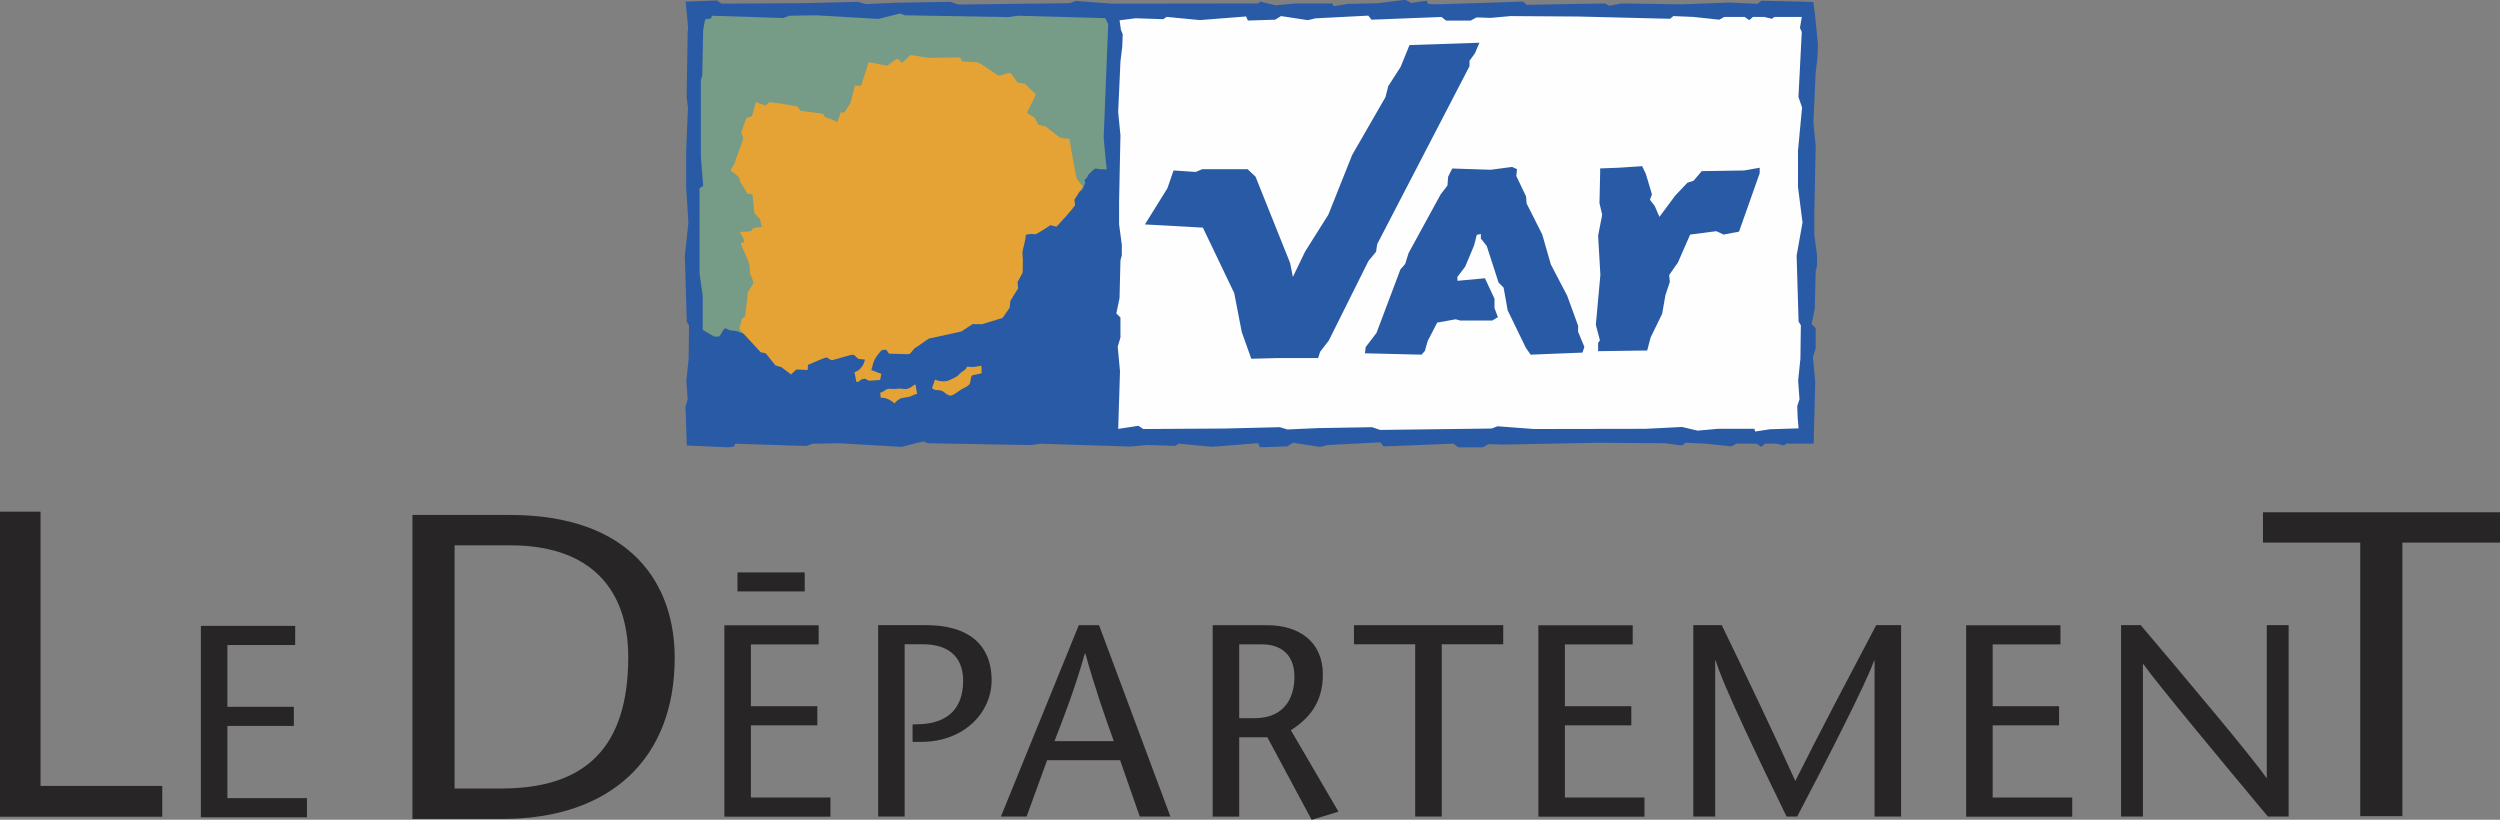
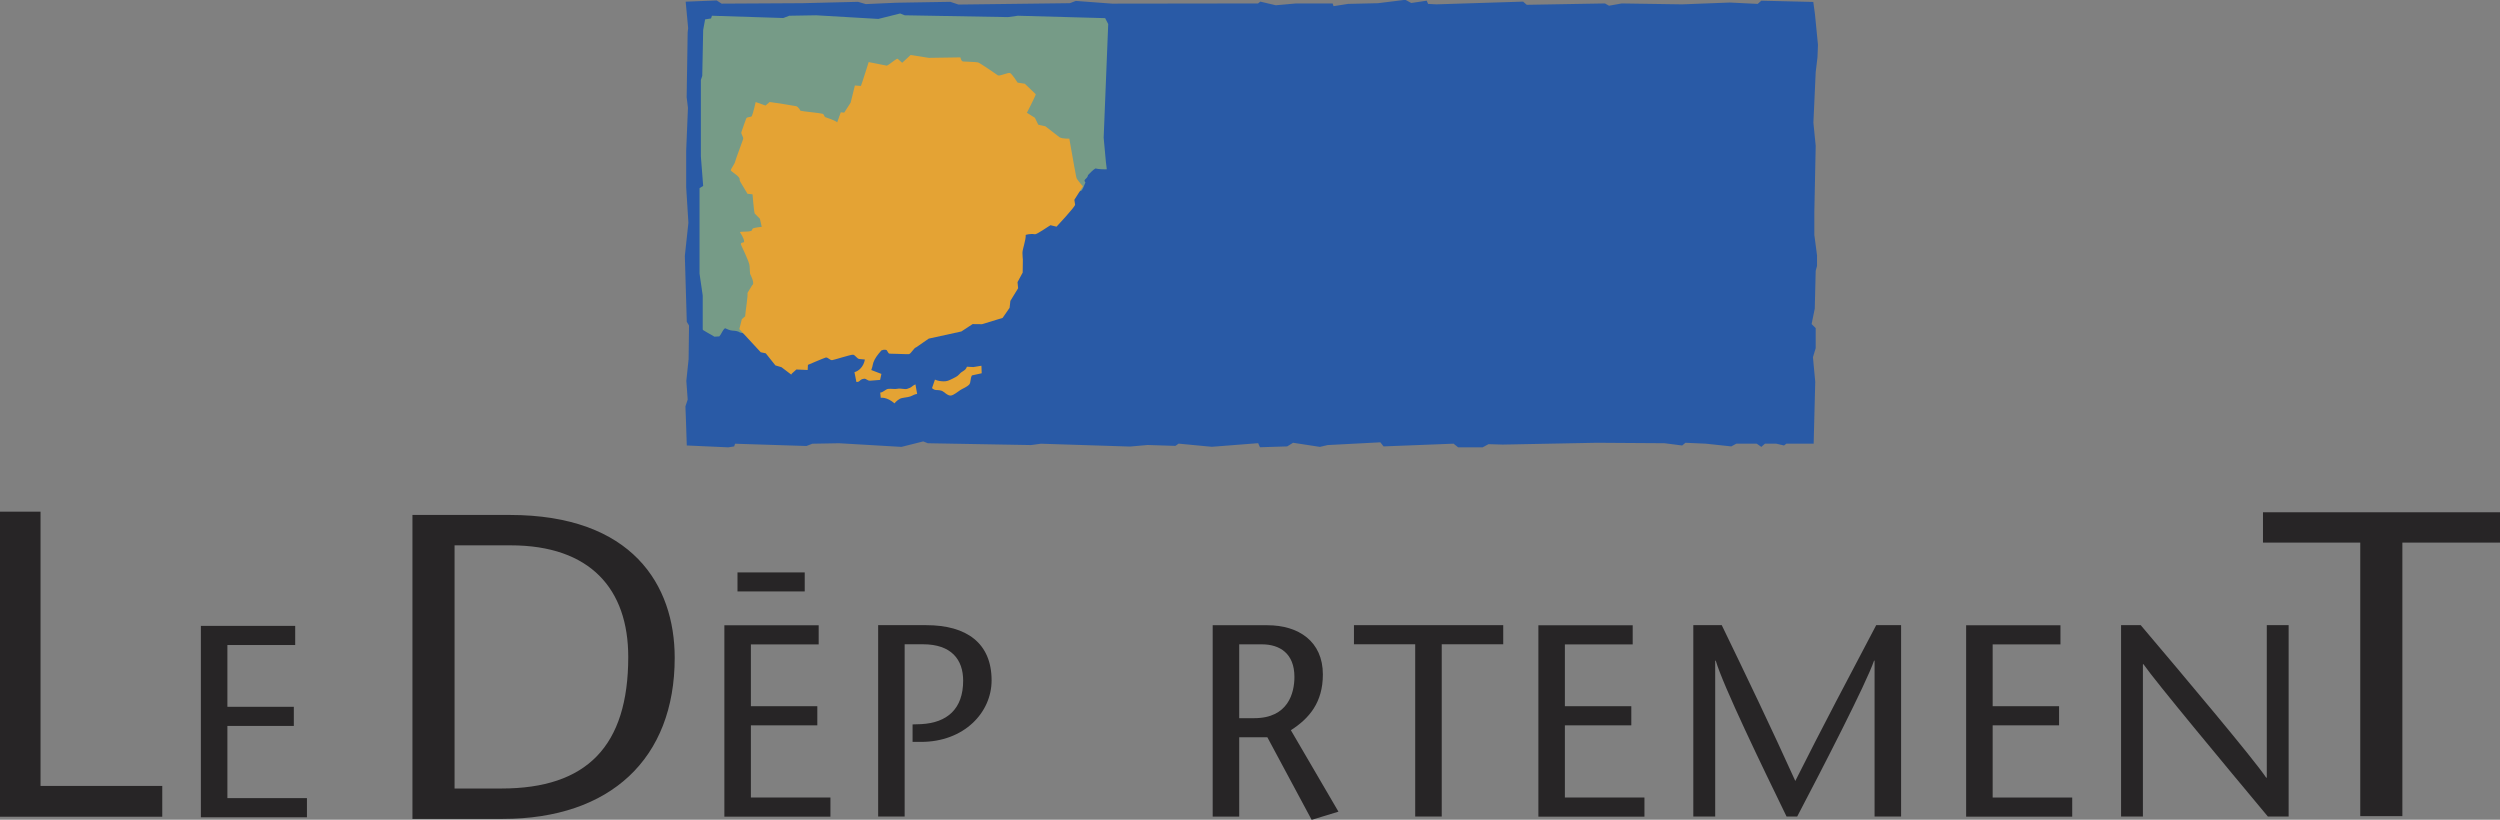
<svg xmlns="http://www.w3.org/2000/svg" id="svg3989" version="1.1" viewBox="0 0 40.77 13.368" height="13.368mm" width="40.77mm">
  <rect x="0" y="0" width="40.77" height="13.368" fill="#808080" stroke="none" />
  <defs id="defs3983">
    <clipPath clipPathUnits="userSpaceOnUse" id="clipPath2893">
      <path d="m 158.871,526.808 h 118.096 v 43.573 H 158.871 Z" id="path2891" />
    </clipPath>
  </defs>
  <g transform="translate(47.599,-49.904)" id="layer1">
    <g transform="matrix(0.353,0,0,-0.353,-40.186,62.763)" id="g2895">
      <path id="path2897" style="fill:#272526;fill-opacity:1;fill-rule:nonzero;stroke:none" d="m 0,0 h 2.167 c 3.951,0 5.857,1.966 5.857,6.078 0,3.13 -1.745,5.156 -5.437,5.156 H 0 Z m 2.547,12.638 c 5.657,0 7.623,-3.23 7.623,-6.6 0,-4.654 -2.968,-7.442 -7.943,-7.442 h -4.173 v 14.042" />
    </g>
    <g transform="matrix(0.353,0,0,-0.353,-34.248,60.413)" id="g2903">
      <path id="path2905" style="fill:#272526;fill-opacity:1;fill-rule:nonzero;stroke:none" d="m 0,0 h -3.132 v -2.855 h 3.069 v -0.884 h -3.069 v -3.334 h 3.675 v -0.885 h -4.9 V 0.884 H 0" />
    </g>
    <g transform="matrix(0.353,0,0,-0.353,-32.846,63.22)" id="g2911">
      <path id="path2913" style="fill:#272526;fill-opacity:1;fill-rule:nonzero;stroke:none" d="m 0,0 h -1.224 v 8.841 h 2.222 c 1.87,0 3.019,-0.833 3.019,-2.551 0,-1.491 -1.276,-2.842 -3.259,-2.842 H 0.366 V 4.256 L 0.771,4.269 C 1.958,4.334 2.703,4.964 2.703,6.277 2.703,7.25 2.16,7.958 0.846,7.958 H 0" />
    </g>
    <g transform="matrix(0.353,0,0,-0.353,-29.435,61.99)" id="g2919">
-       <path id="path2921" style="fill:#272526;fill-opacity:1;fill-rule:nonzero;stroke:none" d="M 0,0 C -0.442,1.226 -0.871,2.451 -1.313,4.043 H -1.339 C -1.793,2.451 -2.261,1.226 -2.741,0 Z M -0.682,5.355 2.615,-3.486 H 1.2 l -0.909,2.603 h -3.373 l -0.947,-2.603 h -1.187 l 3.599,8.841" />
-     </g>
+       </g>
    <g transform="matrix(0.353,0,0,-0.353,-27.39,61.616)" id="g2927">
      <path id="path2929" style="fill:#272526;fill-opacity:1;fill-rule:nonzero;stroke:none" d="m 0,0 h 0.695 c 1.566,0 1.856,1.162 1.856,1.908 0,1.086 -0.682,1.503 -1.502,1.503 L 0,3.411 Z m -1.225,4.294 h 2.526 c 1.44,0 2.564,-0.744 2.564,-2.273 0,-1.3 -0.632,-2.033 -1.478,-2.577 L 4.585,-4.319 3.347,-4.697 1.301,-0.883 H 0 v -3.664 h -1.225" />
    </g>
    <g transform="matrix(0.353,0,0,-0.353,-24.52,63.22)" id="g2935">
      <path id="path2937" style="fill:#272526;fill-opacity:1;fill-rule:nonzero;stroke:none" d="M 0,0 V 7.958 H -2.829 V 8.841 H 4.067 V 7.958 H 1.226 V 0" />
    </g>
    <g transform="matrix(0.353,0,0,-0.353,-20.973,60.413)" id="g2943">
      <path id="path2945" style="fill:#272526;fill-opacity:1;fill-rule:nonzero;stroke:none" d="m 0,0 h -3.133 v -2.855 h 3.069 v -0.884 h -3.069 v -3.334 h 3.676 v -0.885 h -4.9 V 0.884 H 0" />
    </g>
    <g transform="matrix(0.353,0,0,-0.353,-16.596,63.22)" id="g2951">
      <path id="path2953" style="fill:#272526;fill-opacity:1;fill-rule:nonzero;stroke:none" d="M 0,0 H -1.225 V 7.2 H -1.25 C -1.604,6.163 -3.613,2.261 -4.8,0 h -0.491 c -1.1,2.261 -2.931,6.038 -3.271,7.2 H -8.588 V 0 h -1.011 v 8.841 h 1.314 c 1.137,-2.348 2.272,-4.71 3.398,-7.198 1.249,2.488 2.5,4.85 3.737,7.198 H 0" />
    </g>
    <g transform="matrix(0.353,0,0,-0.353,-13.997,60.413)" id="g2959">
      <path id="path2961" style="fill:#272526;fill-opacity:1;fill-rule:nonzero;stroke:none" d="m 0,0 h -3.132 v -2.855 h 3.068 V -3.739 H -3.132 V -7.073 H 0.543 V -7.958 H -4.358 V 0.884 H 0" />
    </g>
    <g transform="matrix(0.353,0,0,-0.353,-10.276,63.22)" id="g2967">
      <path id="path2969" style="fill:#272526;fill-opacity:1;fill-rule:nonzero;stroke:none" d="m 0,0 h -0.959 c -1.92,2.3 -5.217,6.264 -5.747,7.036 H -6.732 V 0 h -1.009 v 8.841 h 0.908 c 1.946,-2.298 5.204,-6.163 5.797,-7.047 h 0.027 V 8.841 H 0" />
    </g>
    <g transform="matrix(0.353,0,0,-0.353,-9.108,63.214)" id="g2975">
      <path id="path2977" style="fill:#272526;fill-opacity:1;fill-rule:nonzero;stroke:none" d="m 0,0 v 12.638 h -4.494 v 1.403 H 6.459 V 12.638 H 1.946 V 0" />
    </g>
    <g transform="matrix(0.353,0,0,-0.353,-35.572,59.394)" id="g2983">
      <path id="path2985" style="fill:none;stroke:#272526;stroke-width:0.878;stroke-linecap:butt;stroke-linejoin:miter;stroke-miterlimit:4;stroke-dasharray:none;stroke-opacity:1" d="M 0,0 H 3.106" />
    </g>
    <g transform="matrix(0.353,0,0,-0.353,-42.785,60.423)" id="g2987">
      <path id="path2989" style="fill:#272526;fill-opacity:1;fill-rule:nonzero;stroke:none" d="m 0,0 h -3.132 v -2.854 h 3.069 v -0.884 h -3.069 v -3.335 h 3.675 v -0.885 h -4.9 V 0.884 H 0" />
    </g>
    <g transform="matrix(0.353,0,0,-0.353,-46.938,62.721)" id="g2995">
      <path id="path2997" style="fill:#272526;fill-opacity:1;fill-rule:nonzero;stroke:none" d="m 0,0 h 5.551 v -1.424 h -7.426 m 0,14.096 H 0 V 0 h 5.624 v -1.424 h -7.499" />
    </g>
    <g transform="matrix(0.353,0,0,-0.353,-45.591,68.627)" id="g2999" />
    <path id="path3003" style="fill:#295aa6;fill-opacity:1;fill-rule:nonzero;stroke:none;stroke-width:0.353" d="m -36.188,56.986 h 6.764 v -6.806 h -6.764 z" />
    <g transform="matrix(0.353,0,0,-0.353,-29.855,52.758)" id="g3005">
      <path id="path3007" style="fill:#769b87;fill-opacity:1;fill-rule:nonzero;stroke:none" d="m 0,0 c -0.025,-0.194 -0.26,-0.203 -0.12,-0.341 -0.053,-0.144 -0.153,-0.369 -0.19,-0.38 0,0 -4.601,-1.42 -4.979,-4.381 -0.379,-2.962 -8.781,-2.621 -10.786,-2.177 -0.096,0.074 -0.239,0.083 -0.358,0.091 -0.106,0.007 -0.238,0.063 -0.337,0.111 -0.127,-0.098 -0.159,-0.261 -0.265,-0.379 l -0.228,-0.013 c -0.018,0.027 -0.604,0.322 -0.708,0.441 L -17.968,7.586 1.209,7.561 V 3.046 0.271 L 0.893,0.265 C 0.752,0.257 0.478,0.265 0.341,0.303 0.207,0.225 0.113,0.103 0,0" />
    </g>
    <g transform="matrix(0.353,0,0,-0.353,-29.519,54.893)" id="g3009">
      <path id="path3011" style="fill:#295aa6;fill-opacity:1;fill-rule:nonzero;stroke:none" d="m 0,0 -0.119,-0.169 v -1.533 l -0.19,-0.336 0.211,-1.764 -0.19,-0.483 v -1.338 l -0.692,0.042 -0.168,-0.147 -1.282,0.063 -2.205,-0.084 -2.793,0.042 -0.588,-0.105 -0.189,0.105 -3.613,-0.064 -0.167,0.148 -4.012,-0.126 -0.378,0.021 -0.063,0.147 -0.714,-0.105 -0.273,0.147 -1.218,-0.168 -0.069,2.073 -0.063,0.966 0.147,0.169 -0.126,0.966 v 2.015 l -0.147,1.009 V 2.205 5.44 l 0.168,0.104 -0.106,1.365 v 3.529 l 0.064,0.19 0.042,2.121 0.09,0.489 0.273,0.042 0.042,0.126 3.297,-0.105 0.274,0.105 1.238,0.021 2.878,-0.168 1.008,0.252 0.209,-0.084 4.768,-0.084 0.462,0.063 4.032,-0.111 0.141,-0.274 -0.21,-5.25 L -0.126,6.636 0,5.628 Z m 32.747,11.492 0.022,0.567 -0.14,1.427 -0.076,0.558 -2.401,0.057 -0.169,-0.148 -1.281,0.063 -2.205,-0.084 -2.793,0.042 -0.588,-0.105 -0.189,0.105 -3.612,-0.063 -0.168,0.147 -4.012,-0.126 -0.378,0.021 -0.063,0.148 -0.714,-0.106 -0.273,0.147 -1.267,-0.157 -1.378,-0.032 -0.673,-0.105 -0.042,0.126 H 8.667 L 7.722,13.89 7.007,14.058 6.902,13.974 l -6.74,-0.009 -1.681,0.126 -0.273,-0.105 -5.145,-0.063 -0.378,0.126 -2.499,-0.042 -1.408,-0.063 -0.357,0.105 -2.562,-0.063 -3.738,-0.021 -0.231,0.147 -1.431,-0.056 0.114,-1.223 -0.022,-0.189 -0.047,-3.004 0.06,-0.483 -0.082,-1.996 V 5.482 l 0.103,-1.639 -0.165,-1.533 0.09,-3.045 0.104,-0.169 -0.02,-1.554 -0.105,-1.008 0.063,-0.861 -0.105,-0.315 0.021,-0.546 0.042,-1.259 1.916,-0.086 0.273,0.042 0.042,0.125 3.298,-0.105 0.272,0.105 1.239,0.022 2.878,-0.168 1.007,0.253 0.211,-0.085 4.766,-0.084 0.462,0.062 4.111,-0.131 0.817,0.072 1.282,-0.041 0.147,0.104 1.533,-0.146 2.143,0.167 0.083,-0.188 1.258,0.039 0.272,0.168 1.24,-0.19 0.357,0.084 2.435,0.127 0.148,-0.189 3.234,0.126 0.21,-0.168 h 1.134 l 0.272,0.146 0.652,-0.02 4.346,0.084 3.13,-0.021 0.819,-0.105 0.148,0.126 0.945,-0.042 1.175,-0.126 0.231,0.126 h 0.945 l 0.211,-0.148 0.168,0.148 h 0.525 l 0.356,-0.084 0.106,0.084 h 1.263 l 0.073,2.86 -0.106,1.134 0.127,0.421 v 0.923 l -0.189,0.189 0.146,0.714 0.043,1.744 0.062,0.23 V 2.334 L 32.601,3.28 v 1.05 l 0.063,3.066 -0.106,1.072 0.106,2.331" />
    </g>
    <g transform="matrix(0.353,0,0,-0.353,-29.341,50.235)" id="g3013">
-       <path id="path3015" style="fill:#fefefe;fill-opacity:1;fill-rule:nonzero;stroke:none" d="M 0,0 0.742,0.094 2.023,0.051 2.17,0.157 3.703,0.01 l 2.142,0.167 0.084,-0.188 1.257,0.039 0.273,0.167 1.24,-0.188 0.356,0.084 2.436,0.125 0.147,-0.188 3.234,0.126 0.211,-0.168 h 1.134 l 0.273,0.147 0.651,-0.021 0.924,0.083 3.139,-0.021 4.232,-0.104 0.147,0.125 0.945,-0.041 1.176,-0.126 0.232,0.126 h 0.944 l 0.21,-0.147 0.169,0.147 h 0.524 l 0.358,-0.084 0.105,0.084 h 1.27 l -0.083,-0.505 0.083,-0.189 -0.153,-3.004 0.167,-0.483 -0.189,-1.995 v -1.68 l 0.21,-1.638 -0.273,-1.534 0.091,-3.045 0.105,-0.168 -0.021,-1.554 -0.105,-1.008 0.062,-0.861 -0.104,-0.315 0.021,-0.547 0.042,-0.48 -1.33,-0.042 -0.672,-0.104 -0.042,0.125 h -1.68 l -0.946,-0.084 -0.713,0.169 -1.695,-0.085 -5.152,-0.009 -1.68,0.126 -0.273,-0.104 -5.145,-0.064 -0.379,0.126 -2.499,-0.042 -1.406,-0.063 -0.358,0.105 -2.562,-0.062 -3.738,-0.022 -0.231,0.148 -0.931,-0.142 0.082,2.665 -0.105,1.134 0.126,0.42 v 0.924 l -0.189,0.19 0.147,0.714 0.042,1.743 0.063,0.23 v 0.484 l -0.126,0.946 v 1.049 l 0.063,3.067 -0.105,1.071 0.105,2.332 0.083,0.693 0.022,0.566 -0.084,0.21" />
-     </g>
+       </g>
    <g transform="matrix(0.353,0,0,-0.353,-28.928,53.564)" id="g3017">
-       <path id="path3019" style="fill:#295aa6;fill-opacity:1;fill-rule:nonzero;stroke:none" d="M 0,0 1.04,1.67 1.324,2.493 2.351,2.425 2.647,2.552 h 2.097 l 0.368,-0.347 1.598,-3.991 0.126,-0.639 0.567,1.174 1.072,1.702 1.102,2.762 1.536,2.666 0.134,0.517 0.567,0.882 0.41,1.008 3.23,0.108 L 15.248,7.908 14.996,7.561 V 7.309 L 10.73,-0.913 10.681,-1.26 10.329,-1.687 8.494,-5.366 8.095,-5.885 8.003,-6.174 H 6.081 L 4.915,-6.206 4.474,-4.968 4.127,-3.173 2.679,-0.148" />
-     </g>
+       </g>
    <g transform="matrix(0.353,0,0,-0.353,-23.916,52.652)" id="g3021">
      <path id="path3023" style="fill:#295aa6;fill-opacity:1;fill-rule:nonzero;stroke:none" d="m 0,0 -0.189,-0.377 -0.032,-0.41 -0.315,-0.41 -1.48,-2.709 -0.158,-0.504 -0.22,-0.252 -1.103,-2.93 L -4,-8.253 -4.033,-8.537 -1.418,-8.6 l 0.154,0.172 0.13,0.458 0.44,0.851 0.851,0.153 0.221,-0.059 h 1.471 l 0.261,0.158 -0.157,0.418 v 0.432 l -0.441,0.946 -1.269,-0.117 -0.005,0.18 0.36,0.472 0.41,0.977 0.126,0.492 0.189,0.043 v -0.212 l 0.272,-0.344 0.547,-1.692 0.232,-0.232 0.188,-1.05 0.84,-1.731 0.22,-0.315 2.395,0.095 0.088,0.263 -0.292,0.705 0.004,0.27 -0.504,1.385 -0.757,1.45 -0.398,1.386 -0.723,1.434 -0.023,0.319 -0.451,0.947 0.031,0.315 -0.229,0.104 -0.987,-0.131" />
    </g>
    <g transform="matrix(0.353,0,0,-0.353,-21.537,55.631)" id="g3025">
      <path id="path3027" style="fill:#295aa6;fill-opacity:1;fill-rule:nonzero;stroke:none" d="M 0,0 V 0.377 L 0.083,0.503 -0.105,1.217 0.105,3.527 0,5.334 0.188,6.301 0.063,6.837 0.094,8.223 v 0.22 L 0.944,8.475 2.036,8.547 2.204,8.191 2.488,7.246 2.394,6.994 2.613,6.711 2.834,6.206 3.559,7.183 4.125,7.782 4.41,7.875 4.788,8.318 6.741,8.348 7.465,8.475 V 8.223 L 6.51,5.522 5.796,5.387 5.46,5.544 4.252,5.387 3.686,4.095 3.282,3.517 3.314,3.202 3.108,2.582 2.96,1.733 2.425,0.63 2.268,0.032" />
    </g>
    <g transform="matrix(0.353,0,0,-0.353,-30.921,54.349)" id="g3029">
      <path id="path3031" style="fill:#e4a334;fill-opacity:1;fill-rule:nonzero;stroke:none" d="m 0,0 -0.239,-0.443 0.028,-0.281 -0.358,-0.585 -0.036,-0.32 -0.323,-0.466 -0.952,-0.29 -0.433,0.005 -0.52,-0.341 -1.506,-0.33 -0.583,-0.403 c -0.102,-0.018 -0.235,-0.299 -0.333,-0.313 -0.101,-0.012 -0.785,0.026 -0.881,0.02 -0.106,-0.006 -0.099,0.177 -0.192,0.178 -0.114,10e-4 -0.062,0.019 -0.199,-0.028 0,0 -0.219,-0.239 -0.309,-0.416 -0.118,-0.228 -0.066,-0.251 -0.159,-0.49 l 0.468,-0.179 -0.06,-0.277 c -0.122,-0.011 -0.34,-0.026 -0.447,-0.036 -0.145,-0.015 -0.182,0.102 -0.291,0.09 -0.228,-0.025 -0.174,-0.16 -0.358,-0.148 l -0.089,0.45 c 0.431,0.137 0.48,0.586 0.48,0.586 l -0.268,0.025 c -0.098,0.02 -0.181,0.186 -0.278,0.197 -0.098,0.01 -0.861,-0.237 -0.962,-0.251 -0.102,-0.015 -0.206,0.146 -0.299,0.12 -0.103,-0.031 -0.735,-0.3 -0.822,-0.338 0,0 0,-0.084 -0.013,-0.237 l -0.522,0.023 c -0.209,-0.198 -0.268,-0.218 -0.213,-0.254 l -0.473,0.359 -0.283,0.084 -0.445,0.558 -0.232,0.049 -0.989,1.069 0.117,0.463 0.151,0.127 c 0.018,0.248 0.141,0.988 0.107,1.079 l 0.219,0.359 c 0.145,0.077 -0.096,0.523 -0.096,0.523 0.003,0.026 -0.022,0.2 -0.023,0.355 -0.002,0.204 -0.4,0.96 -0.404,1.018 -0.006,0.104 0.149,0.047 0.15,0.12 0.004,0.151 -0.194,0.433 -0.194,0.433 0.046,0.044 0.317,0.008 0.491,0.052 0.118,0.029 0.039,0.098 0.132,0.132 0.096,0.036 0.385,0.065 0.385,0.065 l -0.085,0.375 -0.24,0.239 c -0.036,0.091 -0.1,0.888 -0.1,0.888 l -0.233,0.025 -0.326,0.543 c -0.06,0.09 -0.012,0.134 -0.06,0.2 -0.105,0.143 -0.344,0.265 -0.386,0.34 0.007,0.078 0.181,0.297 0.197,0.389 0.017,0.094 0.35,0.965 0.374,1.054 0.028,0.1 -0.109,0.229 -0.081,0.32 0.031,0.095 0.186,0.544 0.221,0.627 0.042,0.101 0.226,0.043 0.265,0.124 0.047,0.1 0.178,0.628 0.174,0.641 l 0.454,-0.162 0.194,0.164 c 0.093,-0.011 1.137,-0.17 1.226,-0.194 0.099,-0.025 0.196,-0.21 0.196,-0.21 0.092,-0.03 0.931,-0.107 1.017,-0.14 0.097,-0.038 0.058,-0.125 0.14,-0.16 0.099,-0.041 0.439,-0.14 0.539,-0.237 l 0.165,0.464 0.16,-0.013 0.297,0.461 0.195,0.792 0.279,-0.022 c 0.044,0.1 0.358,1.103 0.358,1.103 l 0.835,-0.165 c 0.086,0.017 0.406,0.307 0.499,0.321 l 0.214,-0.189 0.39,0.359 0.838,-0.131 1.464,0.022 c 0,0 0.025,-0.179 0.122,-0.19 0.098,-0.011 0.596,-0.018 0.688,-0.042 0.094,-0.025 0.924,-0.601 0.924,-0.601 0.095,-0.04 0.475,0.149 0.56,0.109 0.095,-0.045 0.348,-0.443 0.348,-0.443 L 0.097,8.724 0.604,8.239 C 0.586,8.14 0.195,7.382 0.195,7.382 L 0.564,7.15 0.721,6.83 1.047,6.758 1.705,6.249 C 1.862,6.168 2.154,6.189 2.154,6.189 L 2.393,4.84 C 2.422,4.743 2.462,4.396 2.504,4.332 2.612,4.165 2.782,3.984 2.782,3.984 L 2.387,3.361 2.422,3.136 C 2.421,3.034 1.563,2.12 1.563,2.12 L 1.285,2.188 C 1.194,2.141 0.653,1.755 0.568,1.77 0.328,1.809 0.14,1.739 0.14,1.739 0.152,1.497 -0.011,1.087 -0.011,0.911 c 0,-0.16 0.019,-0.3 0.019,-0.3" />
    </g>
    <g transform="matrix(0.353,0,0,-0.353,-33.244,56.306)" id="g3033">
      <path id="path3035" style="fill:#e4a334;fill-opacity:1;fill-rule:nonzero;stroke:none" d="M 0,0 C 0.133,0.004 0.245,0.156 0.368,0.17 0.519,0.187 0.661,0.148 0.791,0.175 0.953,0.209 1.122,0.135 1.243,0.171 1.498,0.248 1.429,0.29 1.626,0.38 L 1.705,-0.063 C 1.571,-0.078 1.512,-0.135 1.39,-0.179 1.237,-0.232 1.014,-0.228 0.905,-0.289 0.746,-0.377 0.658,-0.499 0.658,-0.499 0.306,-0.189 0.023,-0.242 0.023,-0.242 l -0.024,0.246" />
    </g>
    <g transform="matrix(0.353,0,0,-0.353,-31.748,56.026)" id="g3037">
      <path id="path3039" style="fill:#e4a334;fill-opacity:1;fill-rule:nonzero;stroke:none" d="m 0,0 c -0.082,-0.12 -0.046,-0.333 -0.127,-0.421 -0.112,-0.12 -0.291,-0.18 -0.398,-0.248 -0.147,-0.095 -0.312,-0.239 -0.442,-0.261 -0.16,-0.027 -0.327,0.192 -0.447,0.224 -0.236,0.064 -0.269,-0.023 -0.432,0.118 l 0.135,0.393 c 0.147,-0.063 0.27,-0.074 0.392,-0.08 0.159,-0.006 0.263,0.046 0.381,0.104 0.139,0.068 0.261,0.12 0.348,0.22 0.165,0.192 0.275,0.138 0.357,0.352 L 0.063,0.385 0.437,0.446 0.449,0.098" />
    </g>
  </g>
</svg>